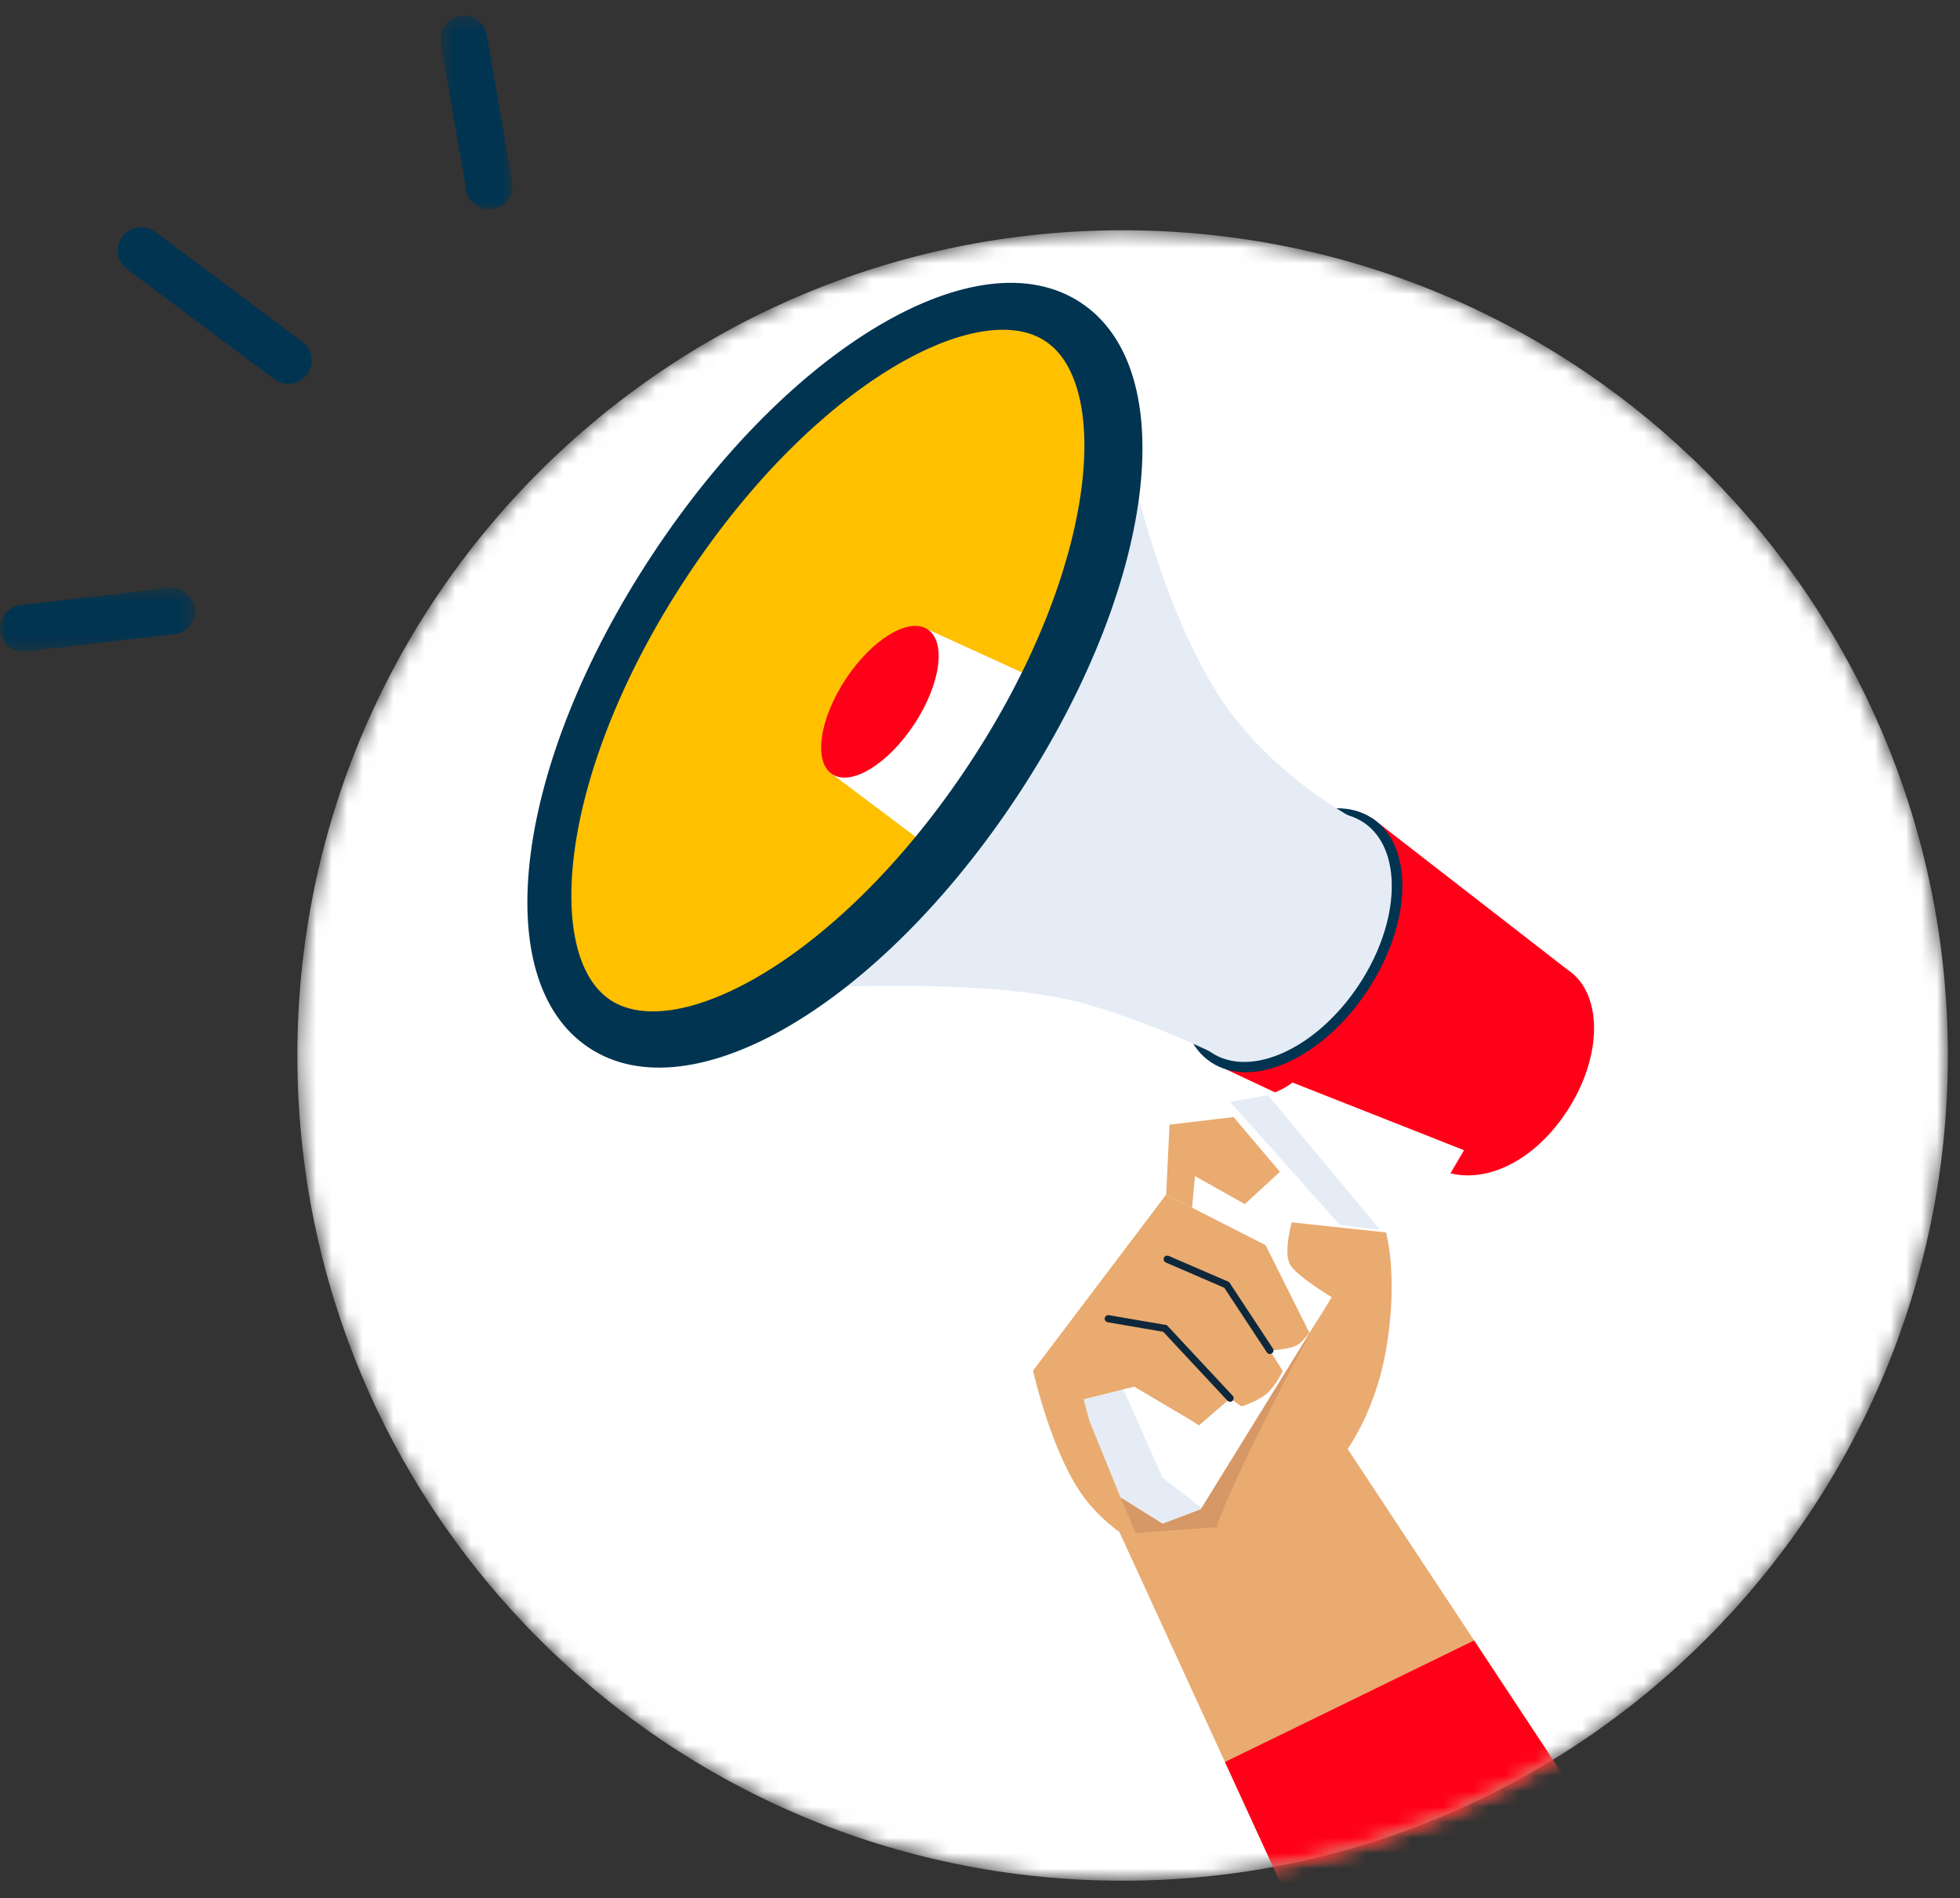
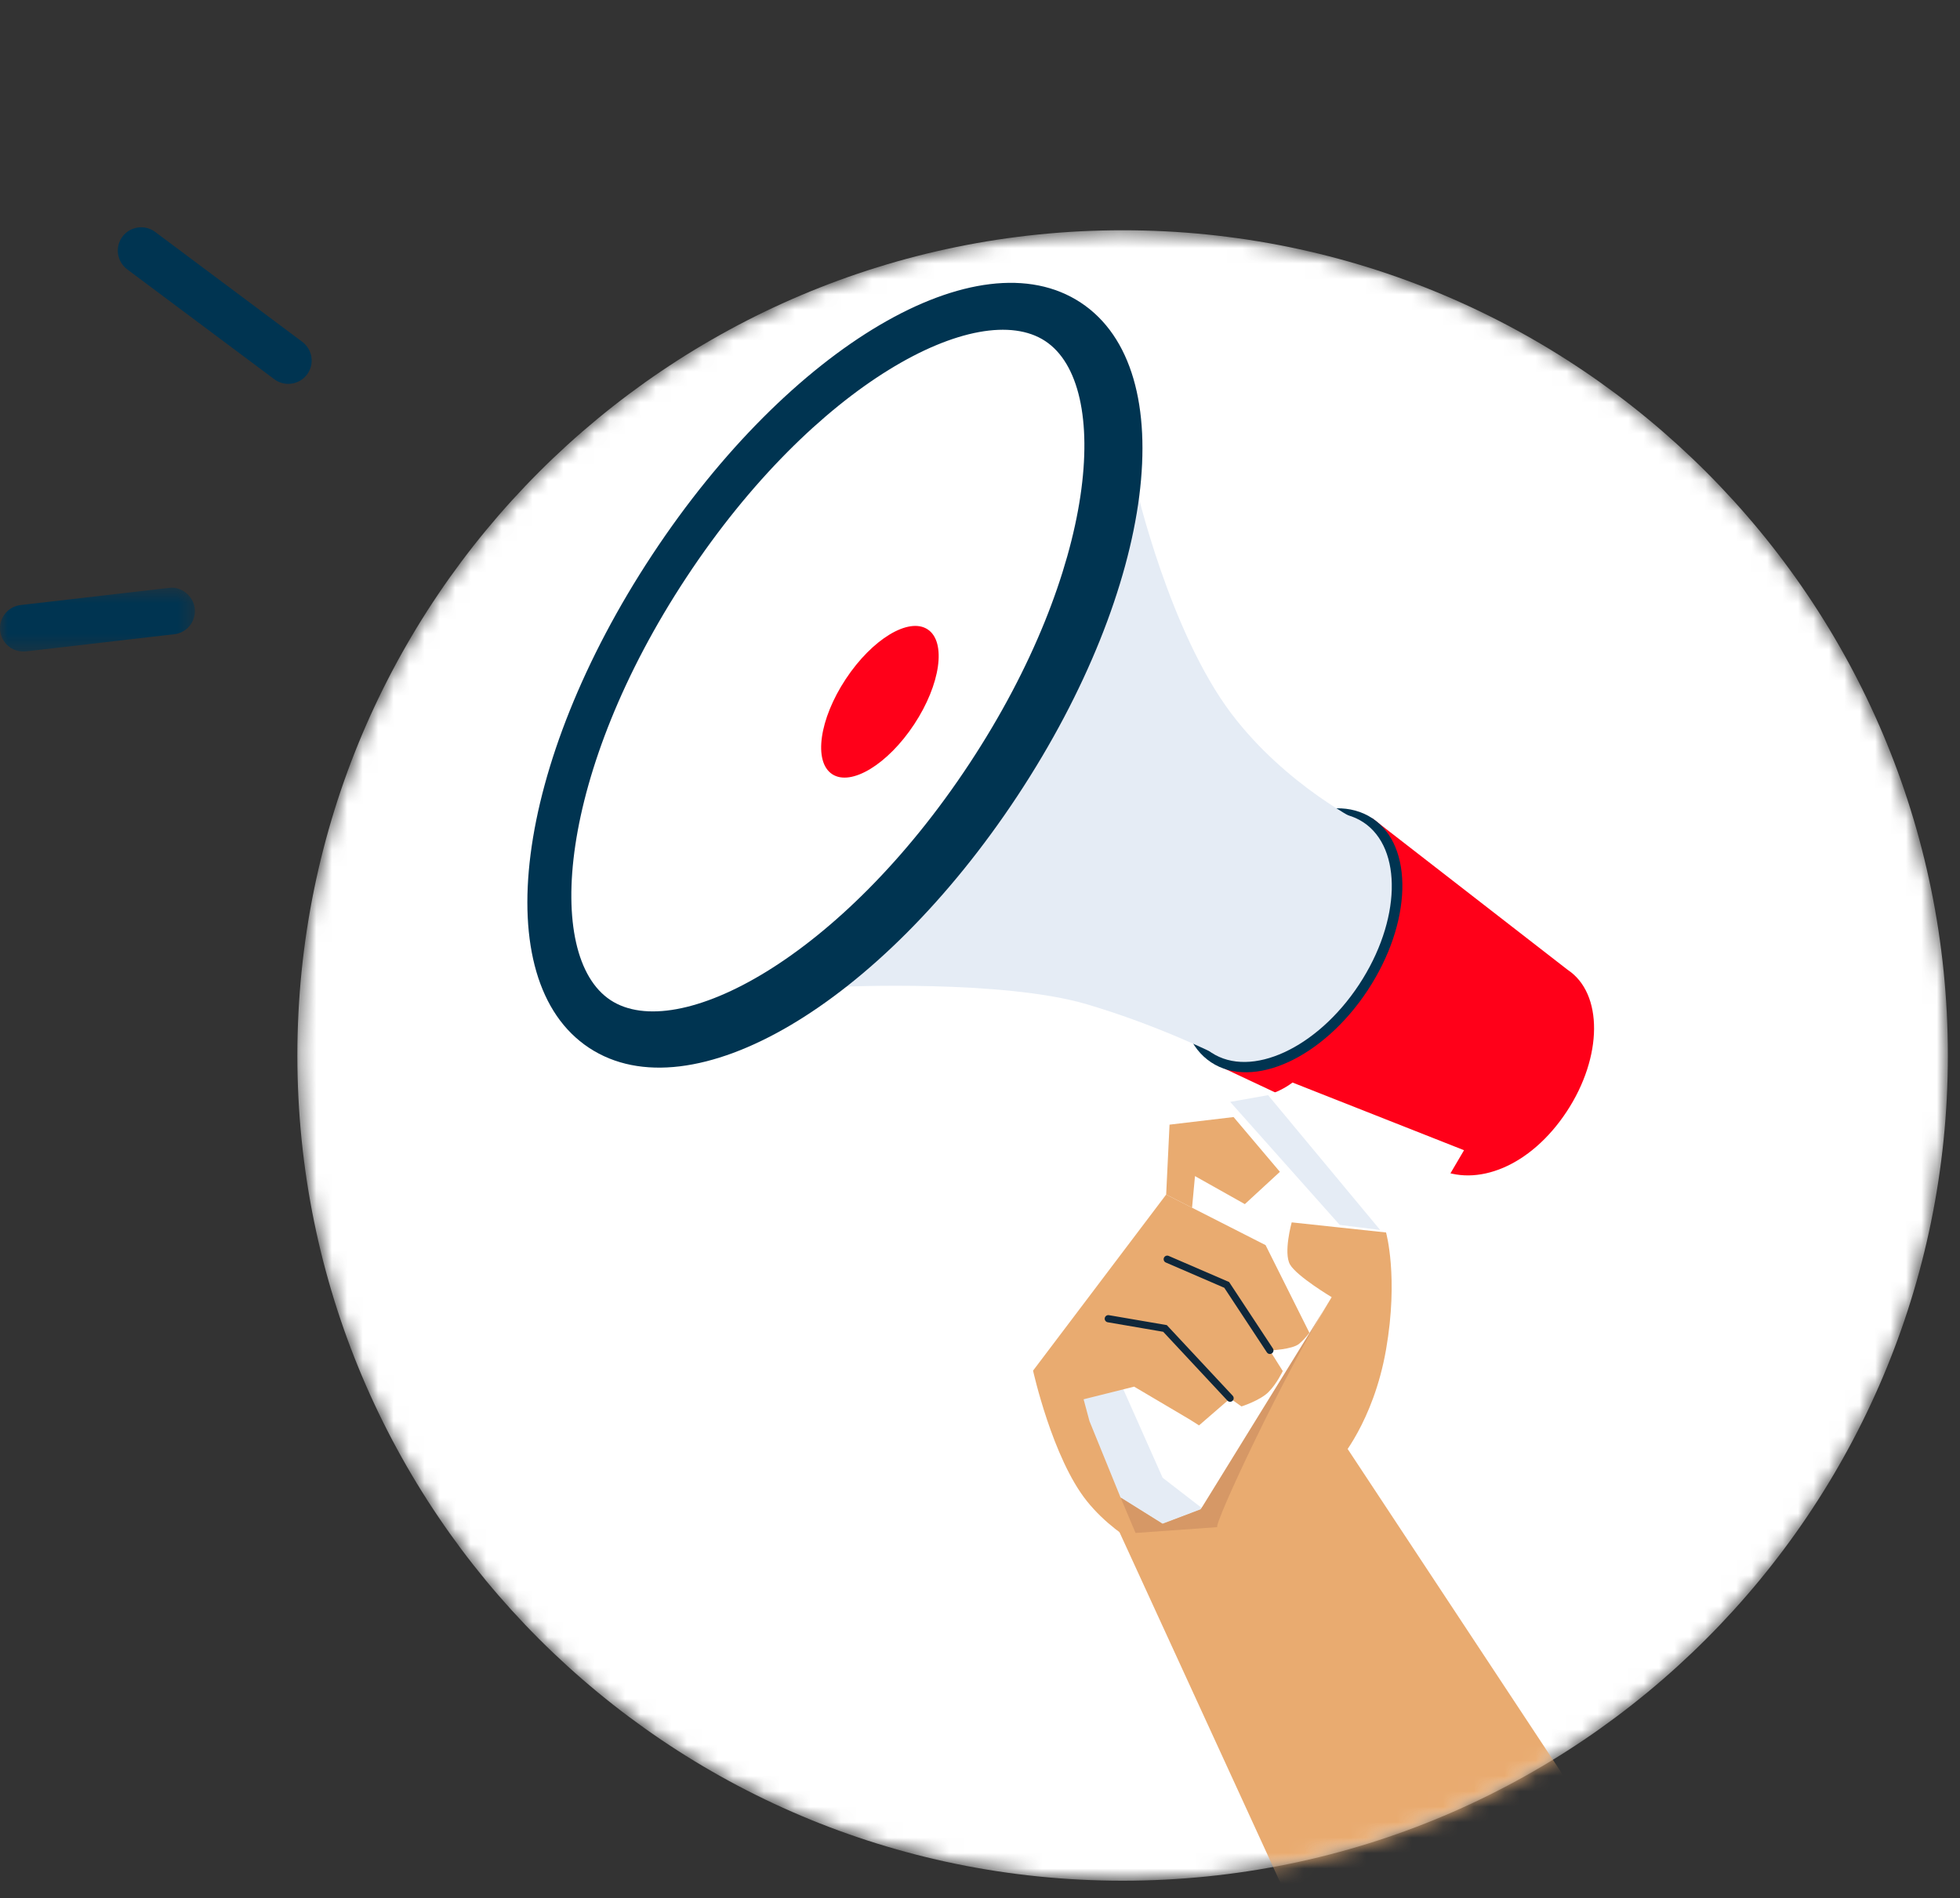
<svg xmlns="http://www.w3.org/2000/svg" xmlns:xlink="http://www.w3.org/1999/xlink" width="127px" height="123px" viewBox="0 0 127 123" version="1.1">
  <rect x="0" y="0" width="127" height="123" fill="#333333" stroke="none" />
  <title>Group 76</title>
  <defs>
    <path d="M0.27,53.822 C0.27,83.354 24.21,107.294 53.742,107.294 L53.742,107.294 C83.274,107.294 107.214,83.354 107.214,53.822 L107.214,53.822 C107.214,24.288 83.274,0.348 53.742,0.348 L53.742,0.348 C24.21,0.348 0.27,24.288 0.27,53.822" id="path-1" />
    <path d="M0.27,53.822 C0.27,83.354 24.21,107.294 53.742,107.294 L53.742,107.294 C83.274,107.294 107.214,83.354 107.214,53.822 L107.214,53.822 C107.214,24.288 83.274,0.348 53.742,0.348 L53.742,0.348 C24.21,0.348 0.27,24.288 0.27,53.822" id="path-3" />
    <path d="M0.27,53.822 C0.27,83.354 24.21,107.294 53.742,107.294 L53.742,107.294 C83.274,107.294 107.214,83.354 107.214,53.822 L107.214,53.822 C107.214,24.288 83.274,0.348 53.742,0.348 L53.742,0.348 C24.21,0.348 0.27,24.288 0.27,53.822 L0.27,53.822 Z" id="path-5" />
    <path d="M0.27,53.822 C0.27,83.354 24.21,107.294 53.742,107.294 L53.742,107.294 C83.274,107.294 107.214,83.354 107.214,53.822 L107.214,53.822 C107.214,24.288 83.274,0.348 53.742,0.348 L53.742,0.348 C24.21,0.348 0.27,24.288 0.27,53.822" id="path-7" />
    <path d="M0.27,53.822 C0.27,83.354 24.21,107.294 53.742,107.294 L53.742,107.294 C83.274,107.294 107.214,83.354 107.214,53.822 L107.214,53.822 C107.214,24.288 83.274,0.348 53.742,0.348 L53.742,0.348 C24.21,0.348 0.27,24.288 0.27,53.822 L0.27,53.822 Z" id="path-9" />
    <path d="M0.27,53.822 C0.27,83.354 24.21,107.294 53.742,107.294 L53.742,107.294 C83.274,107.294 107.214,83.354 107.214,53.822 L107.214,53.822 C107.214,24.288 83.274,0.348 53.742,0.348 L53.742,0.348 C24.21,0.348 0.27,24.288 0.27,53.822 L0.27,53.822 Z" id="path-11" />
    <path d="M0.27,53.822 C0.27,83.354 24.21,107.294 53.742,107.294 L53.742,107.294 C83.274,107.294 107.214,83.354 107.214,53.822 L107.214,53.822 C107.214,24.288 83.274,0.348 53.742,0.348 L53.742,0.348 C24.21,0.348 0.27,24.288 0.27,53.822" id="path-13" />
    <path d="M0.27,53.822 C0.27,83.354 24.21,107.294 53.742,107.294 L53.742,107.294 C83.274,107.294 107.214,83.354 107.214,53.822 L107.214,53.822 C107.214,24.288 83.274,0.348 53.742,0.348 L53.742,0.348 C24.21,0.348 0.27,24.288 0.27,53.822" id="path-15" />
    <path d="M0.27,53.822 C0.27,83.354 24.21,107.294 53.742,107.294 L53.742,107.294 C83.274,107.294 107.214,83.354 107.214,53.822 L107.214,53.822 C107.214,24.288 83.274,0.348 53.742,0.348 L53.742,0.348 C24.21,0.348 0.27,24.288 0.27,53.822" id="path-17" />
-     <path d="M0.27,53.822 C0.27,83.354 24.21,107.294 53.742,107.294 L53.742,107.294 C83.274,107.294 107.214,83.354 107.214,53.822 L107.214,53.822 C107.214,24.288 83.274,0.348 53.742,0.348 L53.742,0.348 C24.21,0.348 0.27,24.288 0.27,53.822" id="path-19" />
    <path d="M0.27,53.822 C0.27,83.354 24.21,107.294 53.742,107.294 L53.742,107.294 C83.274,107.294 107.214,83.354 107.214,53.822 L107.214,53.822 C107.214,24.288 83.274,0.348 53.742,0.348 L53.742,0.348 C24.21,0.348 0.27,24.288 0.27,53.822" id="path-21" />
    <path d="M0.27,53.822 C0.27,83.354 24.21,107.294 53.742,107.294 L53.742,107.294 C83.274,107.294 107.214,83.354 107.214,53.822 L107.214,53.822 C107.214,24.288 83.274,0.348 53.742,0.348 L53.742,0.348 C24.21,0.348 0.27,24.288 0.27,53.822" id="path-23" />
    <path d="M0.27,53.822 C0.27,83.354 24.21,107.294 53.742,107.294 L53.742,107.294 C83.274,107.294 107.214,83.354 107.214,53.822 L107.214,53.822 C107.214,24.288 83.274,0.348 53.742,0.348 L53.742,0.348 C24.21,0.348 0.27,24.288 0.27,53.822 L0.27,53.822 Z" id="path-25" />
    <path d="M0.27,53.822 C0.27,83.354 24.21,107.294 53.742,107.294 L53.742,107.294 C83.274,107.294 107.214,83.354 107.214,53.822 L107.214,53.822 C107.214,24.288 83.274,0.348 53.742,0.348 L53.742,0.348 C24.21,0.348 0.27,24.288 0.27,53.822 L0.27,53.822 Z" id="path-27" />
    <path d="M0.27,53.822 C0.27,83.354 24.21,107.294 53.742,107.294 L53.742,107.294 C83.274,107.294 107.214,83.354 107.214,53.822 L107.214,53.822 C107.214,24.288 83.274,0.348 53.742,0.348 L53.742,0.348 C24.21,0.348 0.27,24.288 0.27,53.822 L0.27,53.822 Z" id="path-29" />
    <path d="M0.27,53.822 C0.27,83.354 24.21,107.294 53.742,107.294 L53.742,107.294 C83.274,107.294 107.214,83.354 107.214,53.822 L107.214,53.822 C107.214,24.288 83.274,0.348 53.742,0.348 L53.742,0.348 C24.21,0.348 0.27,24.288 0.27,53.822 L0.27,53.822 Z" id="path-31" />
    <path d="M0.27,53.822 C0.27,83.354 24.21,107.294 53.742,107.294 L53.742,107.294 C83.274,107.294 107.214,83.354 107.214,53.822 L107.214,53.822 C107.214,24.288 83.274,0.348 53.742,0.348 L53.742,0.348 C24.21,0.348 0.27,24.288 0.27,53.822 L0.27,53.822 Z" id="path-33" />
    <path d="M0.27,53.822 C0.27,83.354 24.21,107.294 53.742,107.294 L53.742,107.294 C83.274,107.294 107.214,83.354 107.214,53.822 L107.214,53.822 C107.214,24.288 83.274,0.348 53.742,0.348 L53.742,0.348 C24.21,0.348 0.27,24.288 0.27,53.822 L0.27,53.822 Z" id="path-35" />
    <path d="M0.27,53.822 C0.27,83.354 24.21,107.294 53.742,107.294 L53.742,107.294 C83.274,107.294 107.214,83.354 107.214,53.822 L107.214,53.822 C107.214,24.288 83.274,0.348 53.742,0.348 L53.742,0.348 C24.21,0.348 0.27,24.288 0.27,53.822" id="path-37" />
    <path d="M0.27,53.822 C0.27,83.354 24.21,107.294 53.742,107.294 L53.742,107.294 C83.274,107.294 107.214,83.354 107.214,53.822 L107.214,53.822 C107.214,24.288 83.274,0.348 53.742,0.348 L53.742,0.348 C24.21,0.348 0.27,24.288 0.27,53.822" id="path-39" />
-     <path d="M0.27,53.822 C0.27,83.354 24.21,107.294 53.742,107.294 L53.742,107.294 C83.274,107.294 107.214,83.354 107.214,53.822 L107.214,53.822 C107.214,24.288 83.274,0.348 53.742,0.348 L53.742,0.348 C24.21,0.348 0.27,24.288 0.27,53.822" id="path-41" />
-     <polygon id="path-43" points="0.536 0.429 5.217 0.429 5.217 12.999 0.536 12.999" />
+     <path d="M0.27,53.822 C0.27,83.354 24.21,107.294 53.742,107.294 L53.742,107.294 C83.274,107.294 107.214,83.354 107.214,53.822 L107.214,53.822 L53.742,0.348 C24.21,0.348 0.27,24.288 0.27,53.822" id="path-41" />
    <polygon id="path-45" points="0 0.509 12.629 0.509 12.629 4.646 0 4.646" />
  </defs>
  <g id="Page-1" stroke="none" stroke-width="1" fill="none" fill-rule="evenodd">
    <g id="Group-76">
      <g id="Group-64" transform="translate(19, 14.571)">
        <g id="Group-3">
          <mask id="mask-2" fill="white">
            <use xlink:href="#path-1" />
          </mask>
          <g id="Clip-2" />
          <path d="M107.214,53.821 C107.214,83.354 83.273,107.295 53.741,107.295 C24.209,107.295 0.268,83.354 0.268,53.821 C0.268,24.289 24.209,0.349 53.741,0.349 C83.273,0.349 107.214,24.289 107.214,53.821" id="Fill-1" fill="#FFFFFF" mask="url(#mask-2)" />
        </g>
        <g id="Group-6">
          <mask id="mask-4" fill="white">
            <use xlink:href="#path-3" />
          </mask>
          <g id="Clip-5" />
-           <path d="M20.856,51.001 C14.736,46.99 16.349,34.069 24.53,21.581 C32.71,9.095 43.913,2.455 50.033,6.465 C56.152,10.475 54.54,23.396 46.36,35.883 C38.179,48.37 26.976,55.01 20.856,51.001" id="Fill-4" fill="#FFC000" mask="url(#mask-4)" />
        </g>
        <g id="Group-9">
          <mask id="mask-6" fill="white">
            <use xlink:href="#path-5" />
          </mask>
          <g id="Clip-8" />
          <path d="M74.087,61.131 C76.665,62.402 80.171,61.012 82.514,57.46 C84.858,53.907 84.884,49.792 82.573,48.268 L69.914,38.446 L60.373,54.689 L74.087,61.131 Z" id="Fill-7" fill="#FF0019" mask="url(#mask-6)" />
        </g>
        <g id="Group-12">
          <mask id="mask-8" fill="white">
            <use xlink:href="#path-7" />
          </mask>
          <g id="Clip-11" />
          <path d="M69.616,49.603 C66.734,53.972 62.194,56.06 59.477,54.267 C56.759,52.474 56.893,47.48 59.775,43.111 C62.657,38.742 67.197,36.654 69.914,38.447 C72.632,40.24 72.498,45.234 69.616,49.603" id="Fill-10" fill="#003451" mask="url(#mask-8)" />
        </g>
        <g id="Group-15">
          <mask id="mask-10" fill="white">
            <use xlink:href="#path-9" />
          </mask>
          <g id="Clip-14" />
          <path d="M69.304,38.79 C69.304,38.79 64.347,36.37 60.792,31.674 C56.774,26.366 54.617,16.995 54.617,16.995 L47.747,33.173 L35.514,49.37 C35.514,49.37 45.971,48.896 51.421,50.504 C56.133,51.894 59.937,53.821 59.937,53.821 L69.304,38.79 Z" id="Fill-13" fill="#E5ECF5" mask="url(#mask-10)" />
        </g>
        <g id="Group-18">
          <mask id="mask-12" fill="white">
            <use xlink:href="#path-11" />
          </mask>
          <g id="Clip-17" />
          <polygon id="Fill-16" fill="#FFFFFF" mask="url(#mask-12)" points="41.11 26.212 48.446 29.564 41.485 40.525 34.921 35.593" />
        </g>
        <g id="Group-21">
          <mask id="mask-14" fill="white">
            <use xlink:href="#path-13" />
          </mask>
          <g id="Clip-20" />
          <path d="M48.728,7.53 C44.395,4.671 33.783,10.253 25.481,22.836 C17.18,35.419 16.223,47.374 20.557,50.233 C24.89,53.092 35.504,47.508 43.805,34.925 C52.106,22.342 53.062,10.388 48.728,7.53 M19.17,53.328 C12.535,48.95 14.332,34.914 23.265,21.374 C32.196,7.836 44.392,0.66 51.028,5.038 C57.664,9.416 55.866,23.451 46.935,36.989 C38.002,50.53 25.807,57.706 19.17,53.328" id="Fill-19" fill="#003451" mask="url(#mask-14)" />
        </g>
        <g id="Group-24">
          <mask id="mask-16" fill="white">
            <use xlink:href="#path-15" />
          </mask>
          <g id="Clip-23" />
          <path d="M40.234,32.366 C38.525,34.957 36.146,36.401 34.921,35.593 C33.695,34.784 34.087,32.028 35.796,29.438 C37.505,26.847 39.884,25.403 41.109,26.212 C42.335,27.02 41.943,29.775 40.234,32.366" id="Fill-22" fill="#FF0019" mask="url(#mask-16)" />
        </g>
        <g id="Group-27">
          <mask id="mask-18" fill="white">
            <use xlink:href="#path-17" />
          </mask>
          <g id="Clip-26" />
          <path d="M79.603,141.505 L53.281,84.151 C51.519,80.311 53.204,75.769 57.044,74.006 C60.523,72.409 64.578,73.643 66.621,76.743 L101.396,129.402 C105.2,135.163 103.614,142.918 97.853,146.723 C92.092,150.527 84.337,148.942 80.533,143.18 C80.188,142.658 79.86,142.056 79.603,141.505" id="Fill-25" fill="#E9AB70" mask="url(#mask-18)" />
        </g>
        <g id="Group-30">
          <mask id="mask-20" fill="white">
            <use xlink:href="#path-19" />
          </mask>
          <g id="Clip-29" />
          <path d="M76.516,91.728 L101.396,129.403 C105.2,135.165 103.614,142.918 97.853,146.723 C92.092,150.528 84.337,148.942 80.533,143.18 C80.188,142.659 79.86,142.056 79.603,141.505 L60.372,99.603" id="Fill-28" fill="#FF0019" mask="url(#mask-20)" />
        </g>
        <g id="Group-33">
          <mask id="mask-22" fill="white">
            <use xlink:href="#path-21" />
          </mask>
          <g id="Clip-32" />
          <path d="M57.049,87.062 C54.408,85.164 53.806,81.485 55.705,78.843 C57.603,76.203 61.282,75.601 63.923,77.499 C66.564,79.398 67.166,83.078 65.267,85.718 C63.369,88.359 59.69,88.96 57.049,87.062" id="Fill-31" fill="#E9AB70" mask="url(#mask-22)" />
        </g>
        <g id="Group-36">
          <mask id="mask-24" fill="white">
            <use xlink:href="#path-23" />
          </mask>
          <g id="Clip-35" />
          <path d="M63.778,74.268 C63.778,74.268 61.853,74.508 60.732,75.246 C59.489,76.062 59.393,77.47 59.393,77.47" id="Stroke-34" stroke="#0F273A" stroke-width="0.362" stroke-linecap="round" mask="url(#mask-24)" />
        </g>
        <g id="Group-39">
          <mask id="mask-26" fill="white">
            <use xlink:href="#path-25" />
          </mask>
          <g id="Clip-38" />
          <path d="M58.964,58.031 L59.728,56.721 C59.728,56.721 62.731,57.103 64.75,55.575 L75.863,59.961 L72.12,66.329 L68.353,67.529 L65.842,71.788 L58.036,66.11 L58.964,58.031 Z" id="Fill-37" fill="#FFFFFF" mask="url(#mask-26)" />
        </g>
        <g id="Group-42">
          <mask id="mask-28" fill="white">
            <use xlink:href="#path-27" />
          </mask>
          <g id="Clip-41" />
          <polygon id="Fill-40" fill="#E5ECF5" mask="url(#mask-28)" points="63.167 56.393 70.427 65.127 67.808 64.8 60.711 56.83" />
        </g>
        <g id="Group-45">
          <mask id="mask-30" fill="white">
            <use xlink:href="#path-29" />
          </mask>
          <g id="Clip-44" />
          <path d="M67.364,69.387 L58.859,83.328 L56.093,84.377 C56.093,84.377 53.741,83.989 52.382,82.354 C51.022,80.719 49.677,75.674 49.677,75.674 L53.445,74.685 L60.582,74.129 L67.364,69.387 Z" id="Fill-43" fill="#FFFFFF" mask="url(#mask-30)" />
        </g>
        <g id="Group-48">
          <mask id="mask-32" fill="white">
            <use xlink:href="#path-31" />
          </mask>
          <g id="Clip-47" />
          <polygon id="Fill-46" fill="#E5ECF5" mask="url(#mask-32)" points="53.445 74.685 56.333 81.183 59.479 83.614 57.477 85.759 53.424 83.09 50.374 76.225" />
        </g>
        <g id="Group-51">
          <mask id="mask-34" fill="white">
            <use xlink:href="#path-33" />
          </mask>
          <g id="Clip-50" />
          <polygon id="Fill-49" fill="#E9AB70" mask="url(#mask-34)" points="58.43 61.638 61.661 63.454 63.932 61.361 60.93 57.812 56.781 58.304 56.563 62.834 58.24 63.688" />
        </g>
        <g id="Group-54">
          <mask id="mask-36" fill="white">
            <use xlink:href="#path-35" />
          </mask>
          <g id="Clip-53" />
          <path d="M51.595,77.519 L51.213,76.1 L54.488,75.281 L58.091,77.41 L58.692,77.791 L60.711,76.045 L61.443,76.563 C61.443,76.563 62.644,76.181 63.19,75.635 C63.736,75.089 64.118,74.27 64.118,74.27 L63.277,72.933 C63.277,72.933 64.751,72.879 65.188,72.497 C65.624,72.115 65.843,71.788 65.843,71.788 L63.004,66.11 L56.563,62.834 L47.938,74.244 C47.938,74.244 49.193,79.92 51.431,82.705 C53.67,85.489 57.054,86.635 57.054,86.635 L68.736,84.233 L67.753,80.084 C67.753,80.084 69.991,77.574 70.81,72.879 C71.629,68.184 70.81,65.291 70.81,65.291 L64.697,64.636 C64.697,64.636 64.151,66.601 64.587,67.366 C65.024,68.129 67.287,69.482 67.287,69.482 L60.136,81.492 L58.8,83.235 L56.332,84.17 L53.61,82.469 L51.595,77.519 Z" id="Fill-52" fill="#E9AB70" mask="url(#mask-36)" />
        </g>
        <g id="Group-57">
          <mask id="mask-38" fill="white">
            <use xlink:href="#path-37" />
          </mask>
          <g id="Clip-56" />
          <polyline id="Stroke-55" stroke="#0F273A" stroke-width="0.466" stroke-linecap="round" mask="url(#mask-38)" points="60.704 76.029 56.488 71.51 52.813 70.879" />
        </g>
        <g id="Group-60">
          <mask id="mask-40" fill="white">
            <use xlink:href="#path-39" />
          </mask>
          <g id="Clip-59" />
          <polyline id="Stroke-58" stroke="#0F273A" stroke-width="0.466" stroke-linecap="round" mask="url(#mask-40)" points="63.283 72.932 60.485 68.688 56.632 67.023" />
        </g>
        <g id="Group-63">
          <mask id="mask-42" fill="white">
            <use xlink:href="#path-41" />
          </mask>
          <g id="Clip-62" />
          <path d="M69.339,38.711 C71.902,40.401 71.777,45.114 69.058,49.234 C66.339,53.356 62.057,55.327 59.493,53.636 C56.929,51.944 57.055,47.231 59.774,43.111 C62.493,38.989 66.775,37.02 69.339,38.711" id="Fill-61" fill="#E5ECF5" mask="url(#mask-42)" />
        </g>
      </g>
      <g id="Group-75" transform="translate(0, 0.571)">
        <g id="Group-67" transform="translate(28, 0)">
          <mask id="mask-44" fill="white">
            <use xlink:href="#path-43" />
          </mask>
          <g id="Clip-66" />
          <path d="M3.961,12.97 C3.885,12.989 3.805,12.997 3.728,12.998 C2.997,13.012 2.341,12.484 2.212,11.741 L0.558,2.218 C0.416,1.397 0.967,0.611 1.791,0.471 C2.595,0.256 3.398,0.881 3.54,1.701 L5.194,11.224 C5.336,12.045 4.785,12.831 3.961,12.97" id="Fill-65" fill="#003451" mask="url(#mask-44)" />
        </g>
        <g id="Group-70" transform="translate(0, 37)">
          <mask id="mask-46" fill="white">
            <use xlink:href="#path-45" />
          </mask>
          <g id="Clip-69" />
          <path d="M1.342,1.634 L10.943,0.524 C11.708,0.403 12.525,1.022 12.619,1.849 C12.715,2.683 12.118,3.434 11.288,3.526 L1.687,4.637 C1.64,4.644 1.59,4.644 1.539,4.645 C0.769,4.659 0.102,4.091 0.01,3.311 C-0.085,2.478 0.511,1.727 1.342,1.634" id="Fill-68" fill="#003451" mask="url(#mask-46)" />
        </g>
        <path d="M7.934,14.761 C8.437,14.094 9.388,13.959 10.052,14.456 L19.586,21.579 C20.256,22.082 20.394,23.027 19.894,23.699 C19.602,24.084 19.159,24.294 18.709,24.302 C18.384,24.307 18.056,24.213 17.777,24.005 L8.242,16.882 C7.573,16.379 7.434,15.433 7.934,14.761" id="Fill-71" fill="#003451" />
        <path d="M86.287,83.482 C83.175,88.461 78.614,98.263 78.877,98.384 L73.58,98.762 L72.61,96.469 L75.332,98.17 L77.799,97.235 L86.287,83.482 Z" id="Fill-73" fill="#D69866" />
      </g>
    </g>
  </g>
</svg>